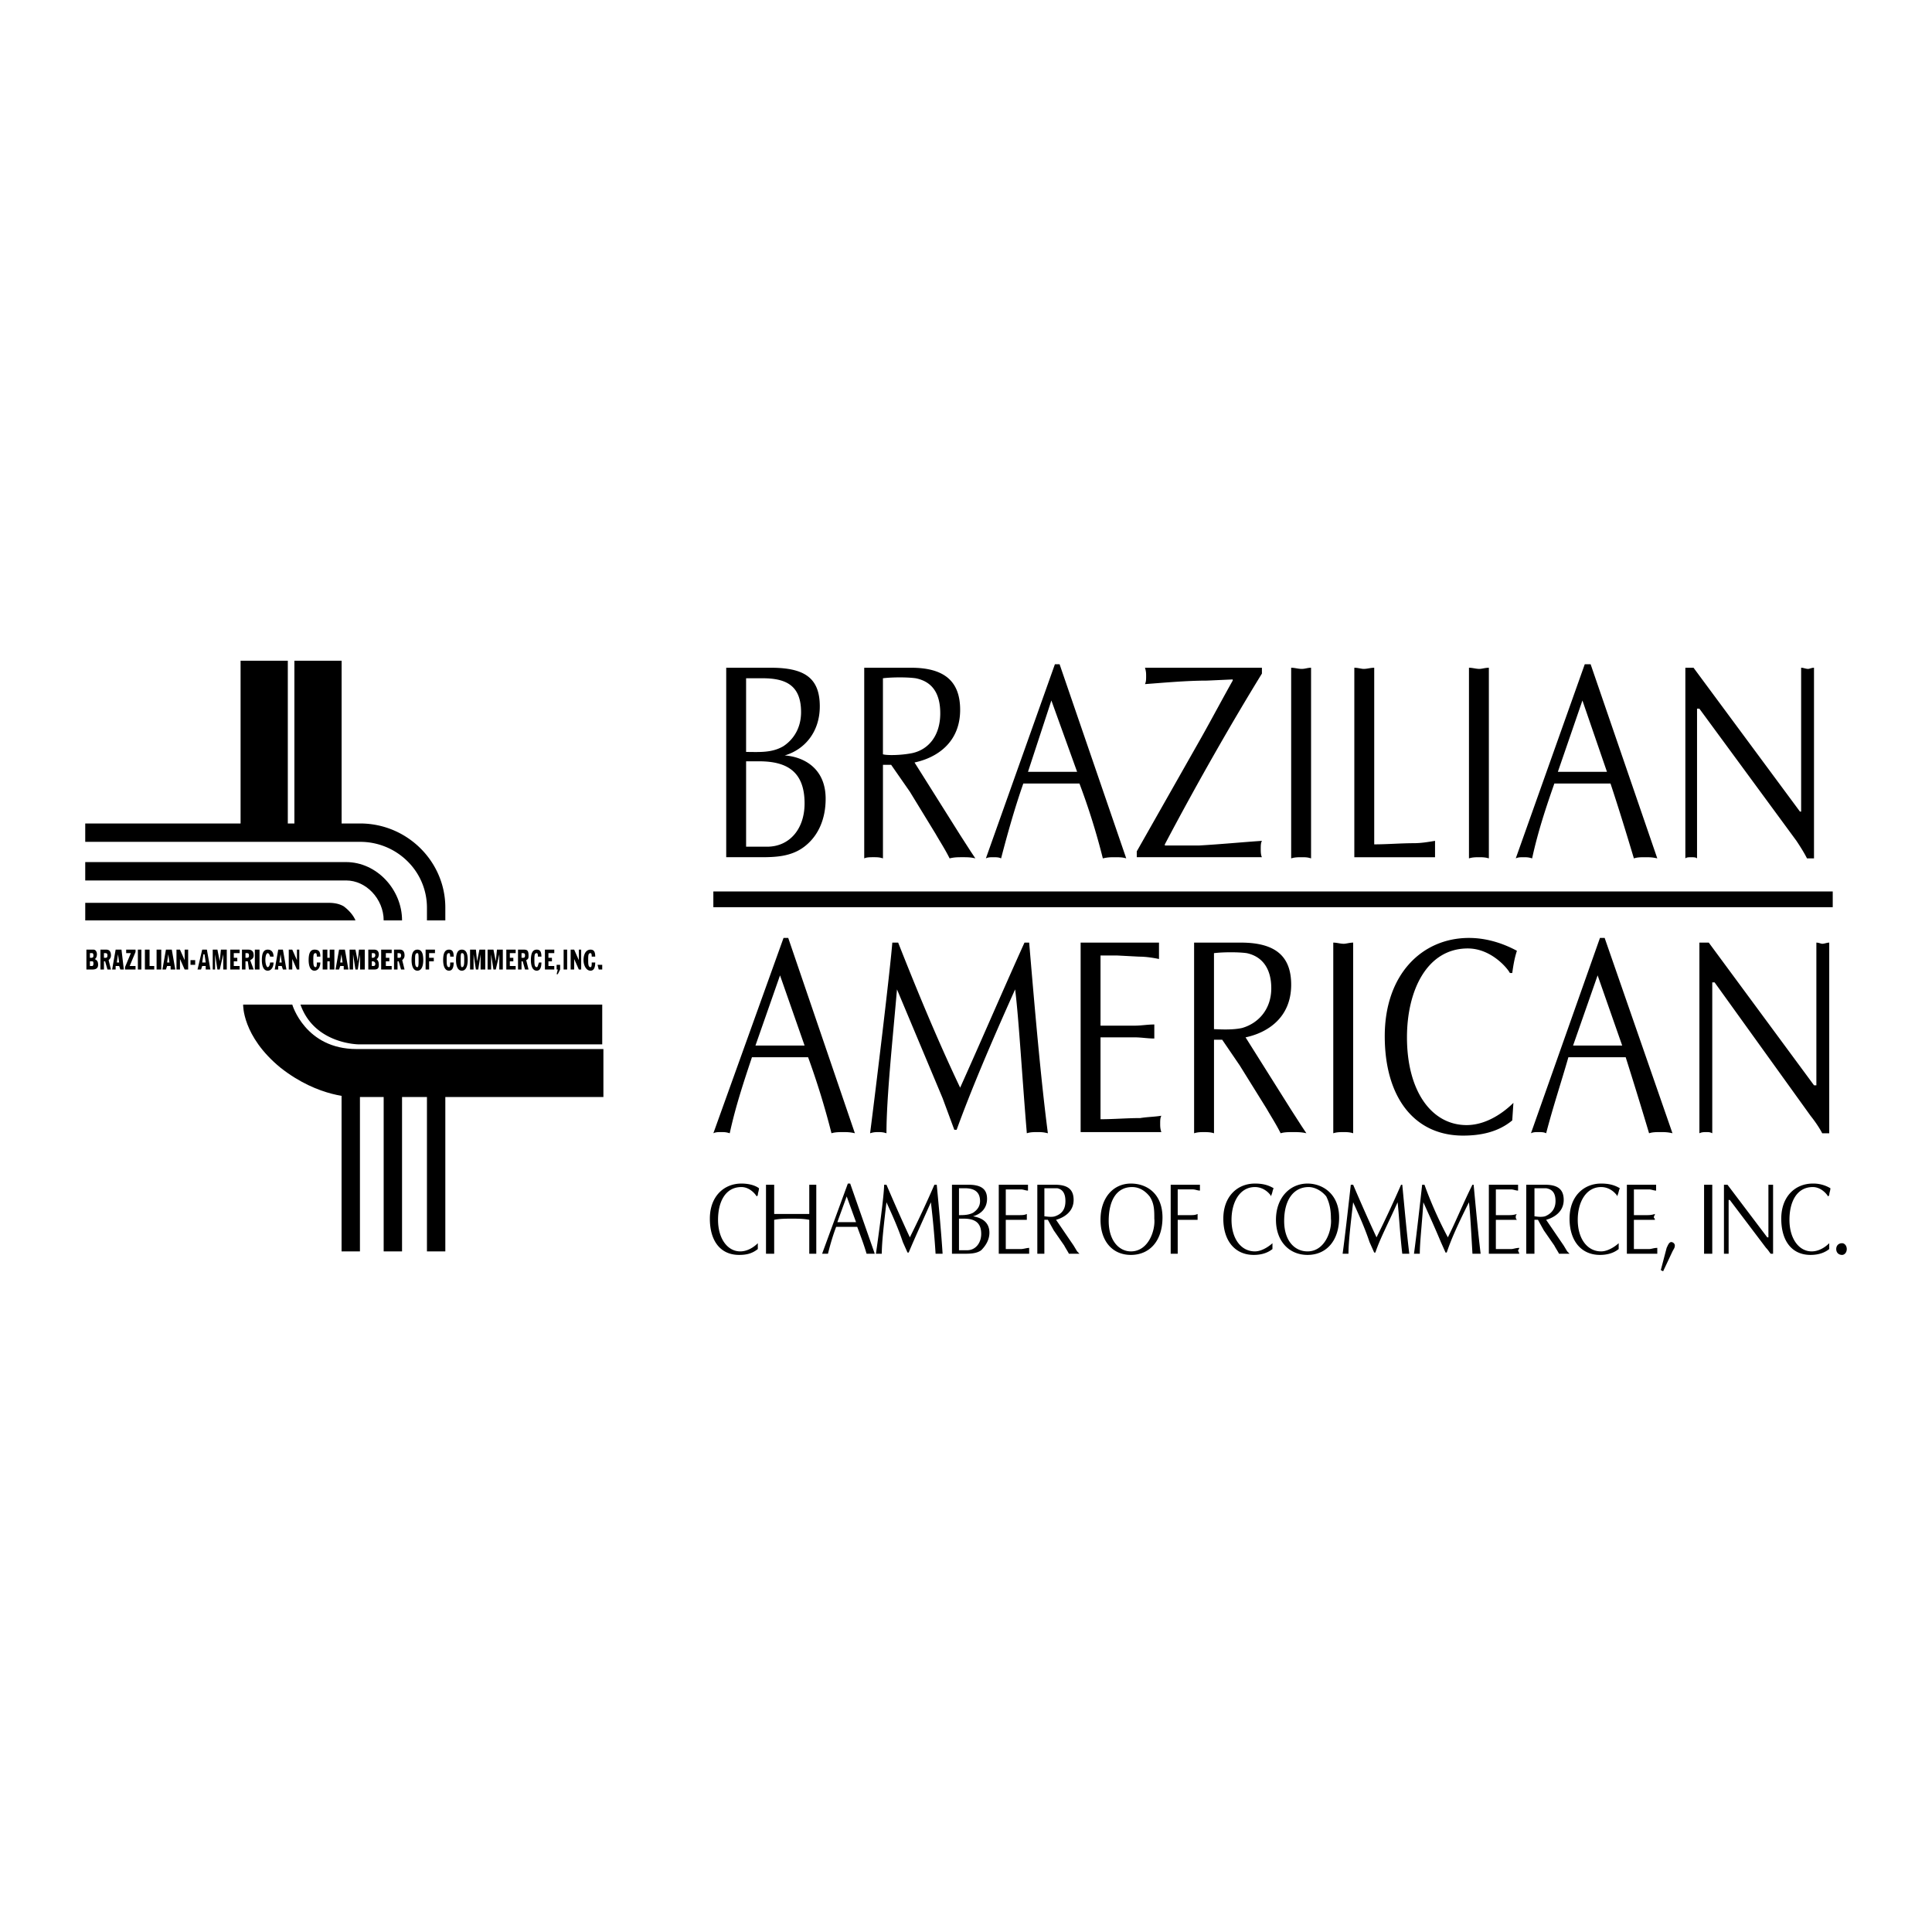
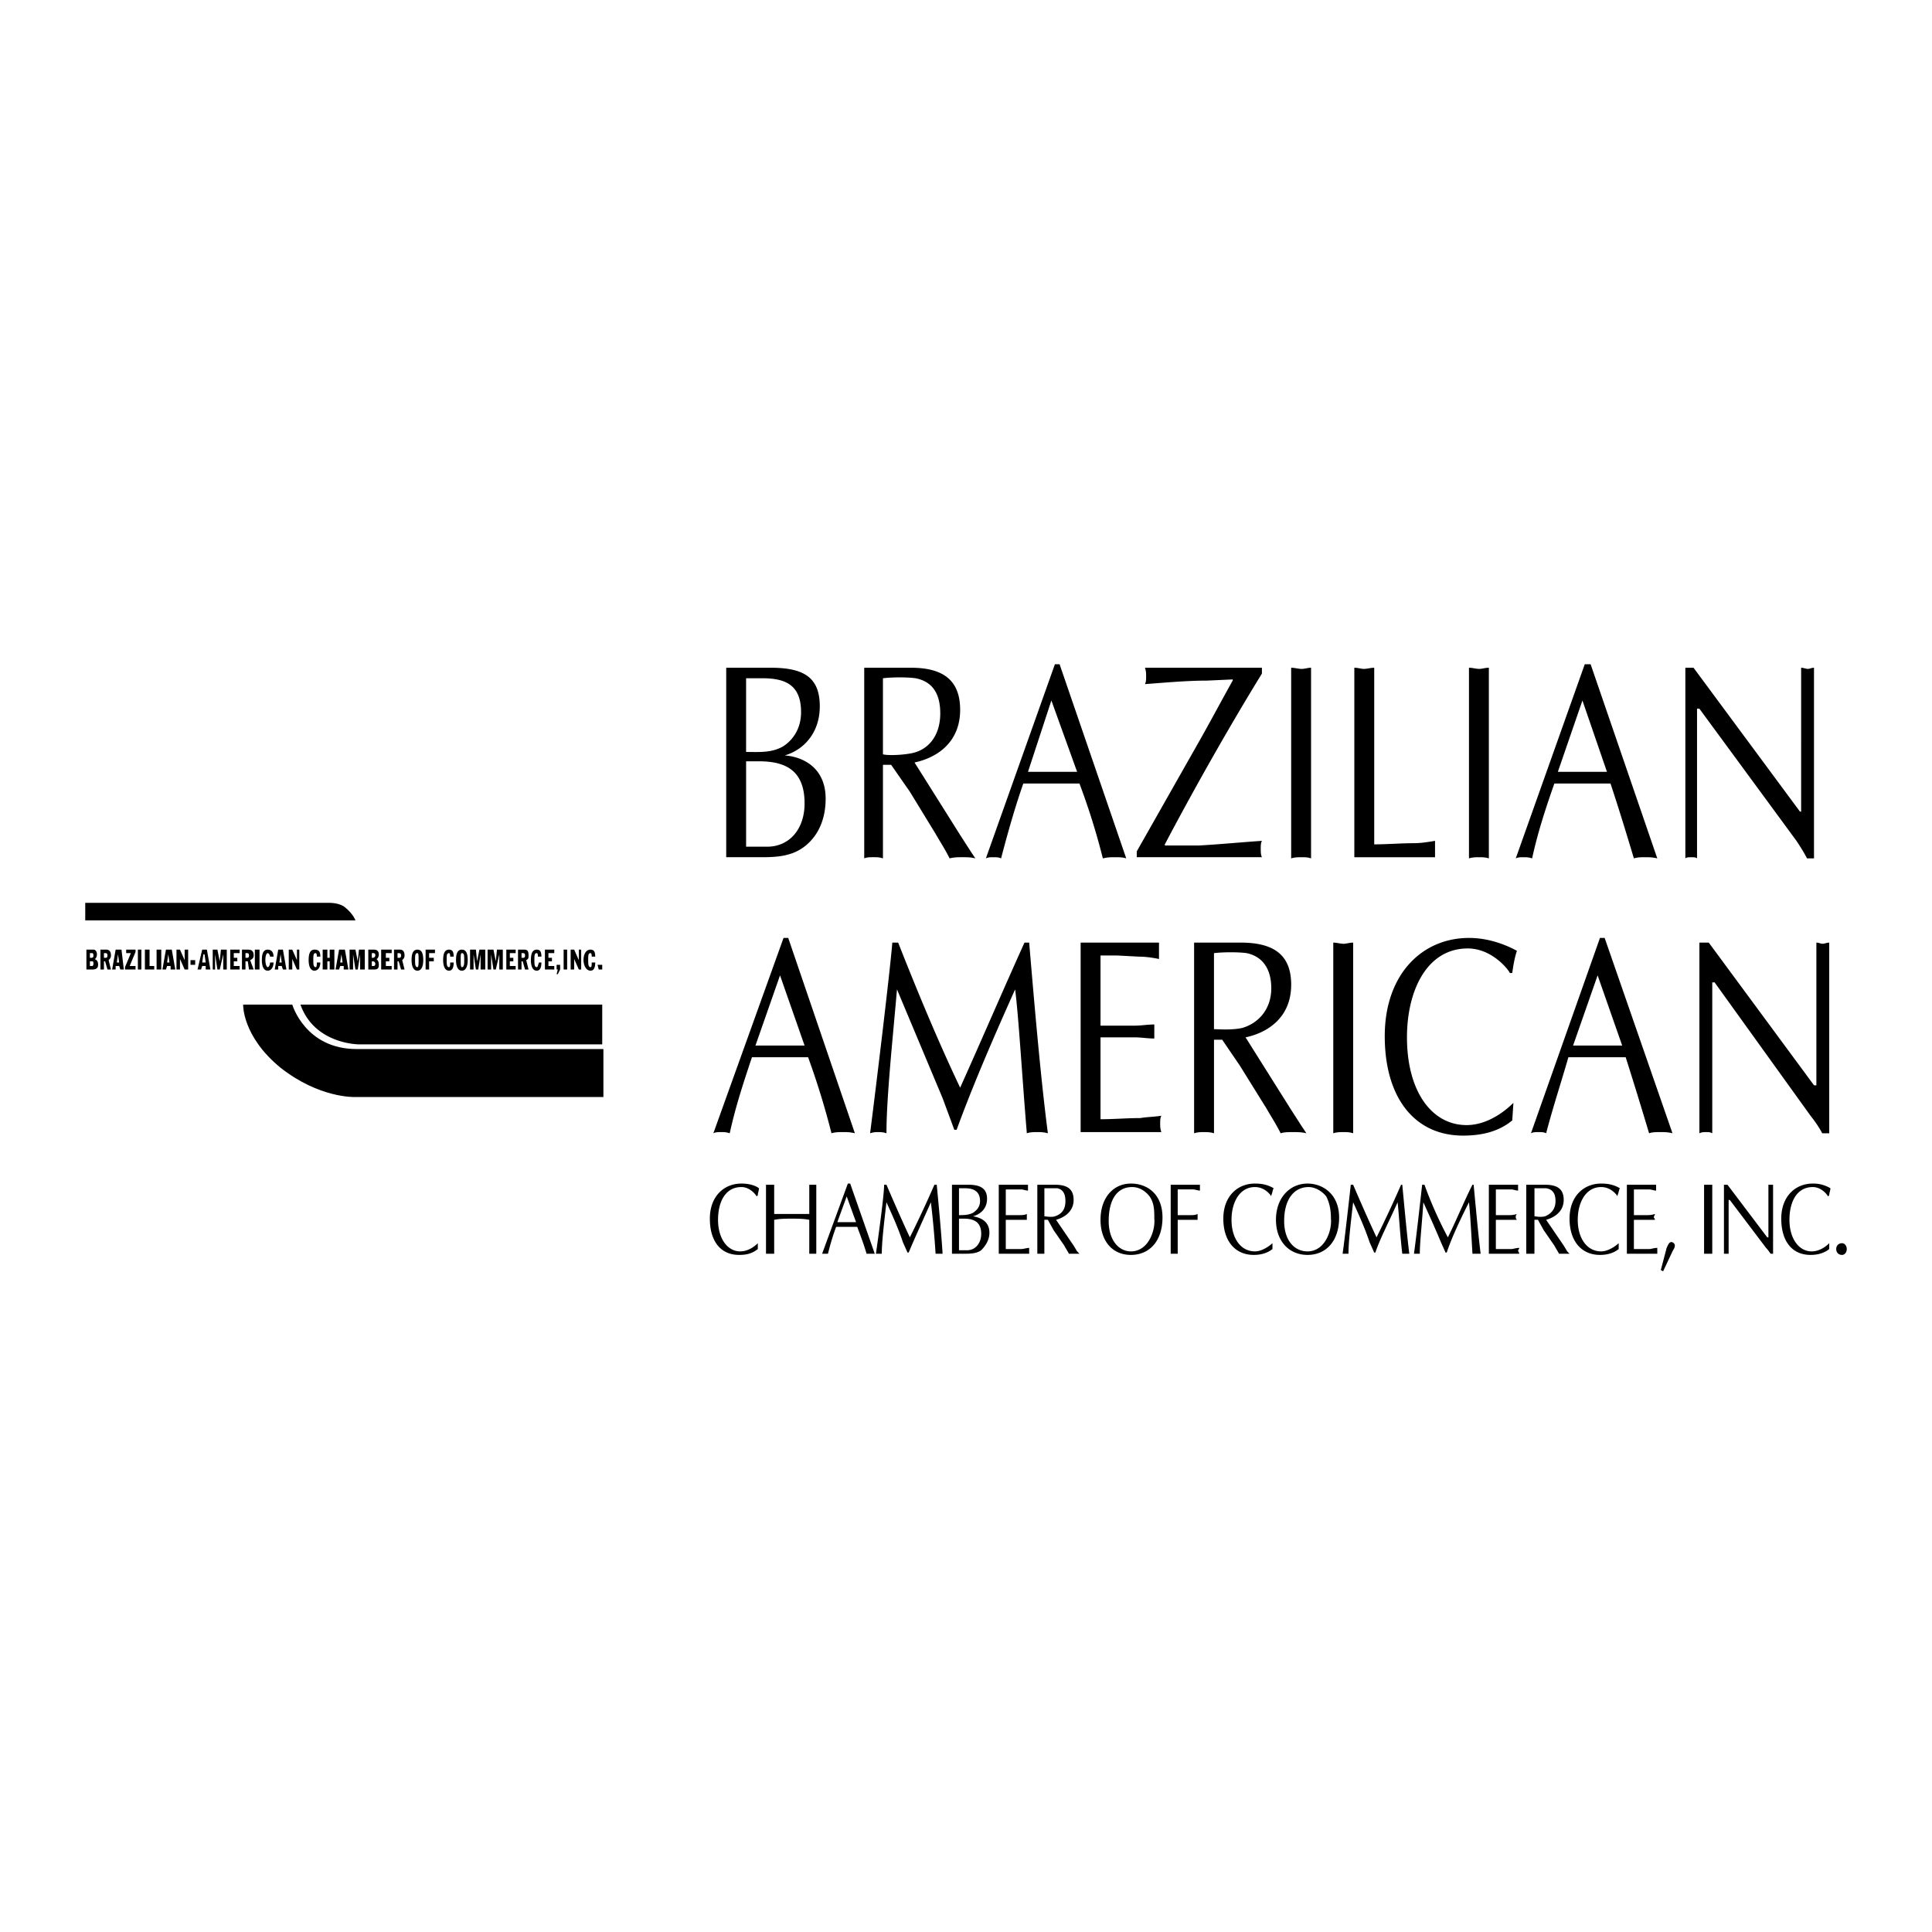
<svg xmlns="http://www.w3.org/2000/svg" width="2500" height="2500" viewBox="0 0 192.756 192.756">
  <path fill-rule="evenodd" clip-rule="evenodd" fill="#fff" d="M0 0h192.756v192.756H0V0z" />
-   <path d="M28.715 65.92v16.921h-4.712V65.92h4.712zm5.368 0v17.038h-4.712V65.92h4.712z" />
-   <path d="M42.597 91.827v-1.283a6.49 6.49 0 0 0-1.955-4.628 6.698 6.698 0 0 0-4.714-1.925H8.504v-1.833h27.424c2.343 0 4.46.943 5.996 2.455 1.549 1.525 2.506 3.63 2.506 5.931v1.283h-1.833z" />
-   <path d="M38.279 91.827c0-1.061-.44-2.074-1.147-2.816-.677-.71-1.599-1.168-2.604-1.168H8.504V86.01h26.024c1.53 0 2.918.682 3.928 1.742 1.021 1.072 1.657 2.539 1.657 4.076h-1.834v-.001z" />
  <path d="M72.455 66.62h4.435c3.268 0 4.901.934 4.901 3.851 0 2.567-1.517 4.317-3.501 4.901 1.751.116 4.085 1.167 4.085 4.317 0 1.984-.701 3.618-1.984 4.668-1.4 1.167-3.151 1.167-4.668 1.167h-3.268V66.62zm1.984 8.402c1.283 0 2.567.117 3.734-.583 1.05-.7 1.75-1.867 1.75-3.385 0-2.684-1.517-3.384-3.851-3.384h-1.634v7.352h.001zm0 9.453h2.1c2.217 0 3.734-1.75 3.734-4.318 0-3.268-1.867-4.202-4.551-4.202h-1.283v8.52zM86.225 66.62h4.668c3.385 0 4.901 1.4 4.901 4.201 0 3.267-2.334 4.785-4.551 5.251l4.551 7.235 1.051 1.634.467.7c-.467-.117-.818-.117-1.285-.117s-.817 0-1.284.117c-.466-.934-.934-1.634-1.4-2.451l-2.567-4.201-1.867-2.684h-.817v9.336c-.35-.117-.583-.117-.934-.117-.35 0-.7 0-.934.117V66.62h.001zm1.867 8.636c.35.117 1.751.117 2.917-.117 1.634-.351 2.801-1.75 2.801-3.968 0-1.867-.7-3.151-2.451-3.501-.816-.117-2.334-.117-3.268 0v7.586h.001zM112.365 85.642c-.35-.117-.699-.117-1.166-.117-.35 0-.701 0-1.168.117a67.754 67.754 0 0 0-2.334-7.469h-5.602c-.816 2.334-1.516 4.784-2.217 7.469-.232-.117-.467-.117-.816-.117-.234 0-.467 0-.701.117l6.887-19.372h.467l6.65 19.372zm-7.469-15.755l-2.334 7.119h4.902l-2.568-7.119zM119.834 73.622c1.051-1.867 2.102-3.851 3.152-5.718v-.117l-2.568.117c-2.1 0-4.551.233-6.186.35.117-.234.117-.467.117-.817 0-.233 0-.467-.117-.817h11.67v.583c-2.801 4.551-6.301 10.62-9.686 17.038v.116h3.385c2.1-.116 4.551-.35 6.301-.466-.117.233-.117.466-.117.816 0 .234 0 .583.117.817h-12.486v-.583l6.418-11.319zM128.82 66.62c.35 0 .699.117 1.051.117.35 0 .582-.117.934-.117v19.022c-.352-.117-.584-.117-.934-.117-.352 0-.701 0-1.051.117V66.62zM137.105 84.242c1.283 0 2.684-.117 3.969-.117.699 0 1.4-.117 2.1-.233v1.633h-8.053V66.62c.352 0 .701.117.934.117.352 0 .701-.117 1.051-.117v17.622h-.001zM146.559 66.62c.35 0 .699.117 1.051.117.232 0 .582-.117.934-.117v19.022c-.352-.117-.701-.117-.934-.117-.352 0-.701 0-1.051.117V66.62zM165.348 85.642c-.467-.117-.818-.117-1.168-.117-.467 0-.816 0-1.166.117-.701-2.334-1.518-5.019-2.334-7.469h-5.602c-.818 2.334-1.635 4.784-2.219 7.469-.35-.117-.582-.117-.816-.117-.35 0-.584 0-.816.117l6.885-19.372h.584l6.652 19.372zm-7.469-15.755l-2.451 7.119h4.9l-2.449-7.119zM180.984 85.642h-.699c-.234-.467-.584-1.051-1.051-1.75l-9.686-13.187h-.234v14.938c-.117-.117-.35-.117-.584-.117-.232 0-.467 0-.582.117V66.62h.816l10.619 14.354h.117V66.62c.232 0 .467.117.699.117.117 0 .352-.117.584-.117v19.022h.001zM85.292 113.066c-.467-.117-.816-.117-1.167-.117-.35 0-.817 0-1.167.117a78.718 78.718 0 0 0-2.334-7.586h-5.602c-.816 2.451-1.634 4.902-2.217 7.586-.35-.117-.583-.117-.816-.117-.351 0-.583 0-.817.117l7.002-19.489h.467l6.651 19.489zm-7.469-15.754l-2.451 7.002h4.901l-2.45-7.002zM102.68 94.044c.584 6.886 1.168 13.653 1.867 19.022-.467-.117-.699-.117-1.051-.117-.35 0-.699 0-1.049.117-.467-5.602-.818-11.67-1.168-14.354-2.566 5.717-4.434 10.152-5.834 14.004h-.234l-1.167-3.152-4.551-10.852c-.467 5.367-1.05 10.852-1.05 14.354-.35-.117-.583-.117-.817-.117s-.467 0-.816.117c.583-4.551 1.983-16.105 2.217-19.022h.583c1.75 4.435 3.851 9.569 6.185 14.472 2.1-4.668 4.202-9.57 6.418-14.472h.467zM109.799 102.33h3.385c.699 0 1.283-.117 1.982-.117v1.4c-.699 0-1.283-.117-1.982-.117h-3.385v8.17c1.283 0 2.684-.117 3.967-.117.701-.117 1.4-.117 2.102-.232-.117.232-.117.467-.117.816 0 .232 0 .467.117.816h-8.053V94.044h7.818v1.634c-.582-.117-1.283-.233-1.982-.233l-2.219-.117h-1.633v7.002zM119.135 94.044h4.668c3.5 0 5.018 1.401 5.018 4.202 0 3.268-2.334 4.783-4.551 5.25l4.551 7.236 1.051 1.633.467.701c-.467-.117-.934-.117-1.285-.117-.465 0-.932 0-1.283.117-.467-.934-.934-1.635-1.4-2.451l-2.684-4.318-1.75-2.566h-.816v9.336c-.352-.117-.701-.117-1.051-.117-.234 0-.584 0-.934.117V94.044h-.001zm1.984 8.636c.35 0 1.75.117 2.801-.117 1.633-.467 2.916-1.867 2.916-3.967 0-1.867-.816-3.151-2.449-3.501-.818-.116-2.336-.116-3.268 0v7.585zM133.021 94.044c.35 0 .701.117 1.051.117.232 0 .582-.117.934-.117v19.022c-.352-.117-.701-.117-.934-.117-.35 0-.701 0-1.051.117V94.044zM150.877 111.783c-1.4 1.166-3.152 1.516-4.902 1.516-4.9 0-7.818-3.85-7.818-9.918 0-6.186 3.734-9.803 8.402-9.803 1.633 0 3.268.466 4.785 1.283-.234.7-.352 1.401-.467 2.217h-.234c-.232-.467-1.867-2.451-4.201-2.451-4.084 0-6.068 4.201-6.068 8.869 0 5.369 2.451 8.754 5.951 8.754 2.334 0 4.201-1.752 4.668-2.219l-.116 1.752zM166.863 113.066c-.467-.117-.816-.117-1.166-.117-.467 0-.816 0-1.168.117a467.123 467.123 0 0 0-2.334-7.586h-5.717c-.701 2.451-1.518 4.902-2.219 7.586-.232-.117-.467-.117-.816-.117-.232 0-.467 0-.699.117l6.885-19.489h.467l6.767 19.489zm-7.468-15.754l-2.449 7.002h4.9l-2.451-7.002zM182.502 113.066h-.701c-.232-.467-.699-1.168-1.166-1.75l-9.57-13.305h-.232v15.055c-.234-.117-.35-.117-.584-.117-.232 0-.467 0-.699.117V94.044h.934l10.502 14.237h.234V94.044c.232 0 .467.117.582.117.234 0 .467-.117.701-.117v19.022h-.001zM75.606 124.619c-.584.467-1.167.584-1.867.584-1.867 0-2.917-1.4-2.917-3.617 0-2.219 1.4-3.502 3.151-3.502.583 0 1.283.117 1.75.467 0 .234-.116.467-.116.699l-.117.117c-.117-.232-.7-.934-1.517-.934-1.634 0-2.334 1.518-2.334 3.268 0 1.867.934 3.15 2.217 3.15.934 0 1.634-.699 1.751-.816v.584h-.001zM80.741 118.201h.7v6.885h-.7v-3.385c-.584-.115-1.167-.115-1.751-.115s-1.167 0-1.75.115v3.385H76.424v-6.885H77.24v2.916h3.501v-2.916zM87.275 125.086h-.817c-.233-.816-.583-1.75-.934-2.684h-2.101c-.35.934-.583 1.75-.817 2.684h-.583l2.567-7.002h.233l2.452 7.002zm-2.8-5.719l-.934 2.568h1.867l-.933-2.568zM93.46 118.201c.233 2.451.467 5.018.583 6.885h-.7a91.05 91.05 0 0 0-.467-5.135c-.934 2.102-1.633 3.617-2.217 5.018h-.116l-.467-1.049c-.467-1.4-1.05-2.686-1.634-3.969-.233 1.984-.466 3.969-.466 5.135h-.584c.233-1.635.817-5.836.817-6.885h.233c.7 1.633 1.517 3.5 2.334 5.25a112.977 112.977 0 0 0 2.451-5.25h.233zM94.978 118.201h1.633c1.168 0 1.867.35 1.867 1.4 0 .934-.584 1.516-1.4 1.75.701.117 1.635.467 1.635 1.633 0 .701-.352 1.285-.818 1.752-.467.35-1.167.35-1.75.35h-1.167v-6.885zm.7 3.033c.467 0 .934 0 1.4-.232.35-.234.701-.584.701-1.168 0-.934-.584-1.283-1.518-1.283h-.583v2.683zm0 3.502h.817c.818 0 1.4-.701 1.4-1.635 0-1.166-.699-1.516-1.75-1.516h-.467v3.151zM100.346 121.234h1.283c.352 0 .584 0 .818-.117v.584h-2.101v2.918h1.518c.232 0 .584-.117.816-.117v.584h-3.033v-6.885h2.916v.584c-.232 0-.467-.117-.699-.117h-1.517v2.566h-.001zM103.496 118.201h1.752c1.283 0 1.867.467 1.867 1.518 0 1.166-.934 1.75-1.752 1.982l1.752 2.568.35.582.232.234h-1.051c-.115-.234-.35-.584-.465-.816l-1.051-1.518-.584-1.051h-.35v3.385h-.702v-6.884h.002zm.701 3.151c.117 0 .699.117 1.051 0 .699-.234 1.049-.699 1.049-1.518 0-.699-.232-1.166-.816-1.283h-1.283v2.801h-.001zM109.799 121.701c0-2.217 1.283-3.617 3.033-3.617 1.635 0 3.15 1.051 3.15 3.385s-1.283 3.734-3.15 3.734-3.033-1.4-3.033-3.502zm4.9-2.334c-.467-.582-1.049-.934-1.75-.934-1.518 0-2.334 1.285-2.334 3.385 0 1.984 1.051 3.033 2.217 3.033 1.752 0 2.451-2.1 2.334-3.266 0-.817 0-1.517-.467-2.218zM116.801 118.201h2.916v.584c-.232 0-.465-.117-.699-.117H117.5v2.566h1.285c.232 0 .467 0 .699-.117v.584H117.5v3.385h-.7v-6.885h.001zM126.953 124.619c-.584.467-1.283.584-1.867.584-1.867 0-3.035-1.4-3.035-3.617 0-2.219 1.4-3.502 3.152-3.502.699 0 1.283.117 1.867.467-.117.234-.117.467-.234.699v.117c-.115-.232-.699-.934-1.633-.934-1.518 0-2.334 1.518-2.334 3.268 0 1.867.934 3.15 2.334 3.15.816 0 1.633-.699 1.75-.816v.584zM127.303 121.701c0-2.217 1.4-3.617 3.15-3.617 1.518 0 3.152 1.051 3.152 3.385s-1.285 3.734-3.152 3.734c-1.865 0-3.15-1.4-3.15-3.502zm5.017-2.334c-.465-.582-1.166-.934-1.75-.934-1.518 0-2.449 1.285-2.449 3.385 0 1.984 1.049 3.033 2.332 3.033 1.752 0 2.451-2.1 2.334-3.266 0-.817-.115-1.517-.467-2.218zM139.906 118.201c.234 2.451.467 5.018.701 6.885h-.702c-.232-1.984-.35-4.201-.467-5.135-.934 2.102-1.75 3.617-2.217 5.018h-.117l-.467-1.049c-.467-1.4-1.049-2.686-1.633-3.969-.234 1.984-.467 3.969-.467 5.135h-.584c.232-1.635.699-5.836.816-6.885h.234c.699 1.633 1.516 3.5 2.334 5.25a113.02 113.02 0 0 0 2.449-5.25h.12zM147.025 118.201c.232 2.451.467 5.018.699 6.885h-.817c-.115-1.984-.232-4.201-.35-5.135-1.051 2.102-1.75 3.617-2.217 5.018h-.117l-.467-1.049c-.584-1.4-1.168-2.686-1.75-3.969-.117 1.984-.352 3.969-.352 5.135h-.582c.232-1.635.699-5.836.816-6.885h.232c.584 1.633 1.4 3.5 2.334 5.25.818-1.633 1.518-3.383 2.451-5.25h.12zM149.242 121.234h1.283c.234 0 .467 0 .818-.117-.117.117-.117.234-.117.352 0 0 0 .117.117.232h-2.101v2.918h1.518c.232 0 .467-.117.816-.117 0 .117-.117.234-.117.234 0 .115.117.232.117.35h-3.033v-6.885h2.916v.584c-.232 0-.467-.117-.699-.117h-1.517v2.566h-.001zM152.277 118.201h1.867c1.283 0 1.867.467 1.867 1.518 0 1.166-.934 1.75-1.752 1.982l1.752 2.568.35.582.232.234h-1.049c-.117-.234-.352-.584-.467-.816l-1.051-1.518-.584-1.051h-.35v3.385h-.817v-6.884h.002zm.817 3.151c.117 0 .584.117 1.051 0 .582-.234 1.049-.699 1.049-1.518 0-.699-.232-1.166-.934-1.283h-1.166v2.801zM161.496 124.619c-.584.467-1.283.584-1.867.584-1.867 0-3.035-1.4-3.035-3.617 0-2.219 1.4-3.502 3.152-3.502.699 0 1.283.117 1.867.467-.117.234-.117.467-.234.699v.117c-.117-.232-.699-.934-1.633-.934-1.518 0-2.334 1.518-2.334 3.268 0 1.867.934 3.15 2.334 3.15.816 0 1.633-.699 1.75-.816v.584zM163.014 121.234h1.283c.232 0 .467 0 .816-.117 0 .117-.117.234-.117.352 0 0 .117.117.117.232H163.014v2.918h1.516c.234 0 .467-.117.818-.117v.584h-3.035v-6.885h2.918v.584c-.234 0-.467-.117-.701-.117h-1.515v2.566h-.001zM166.281 124.502c.115-.232.232-.582.467-.582.115 0 .35.115.35.35 0 .232-.117.35-.234.582l-.934 1.984-.232-.117.583-2.217zM170.016 118.201h.817v6.885h-.817v-6.885zM176.9 125.086h-.234c-.115-.117-.232-.35-.467-.584l-3.617-4.783h-.117v5.367h-.232-.234v-6.885h.352l3.967 5.25h.117v-5.25h.466v6.885h-.001zM182.502 124.619c-.584.467-1.283.584-1.867.584-1.867 0-2.918-1.4-2.918-3.617 0-2.219 1.4-3.502 3.15-3.502a3.3 3.3 0 0 1 1.752.467c0 .234-.117.467-.117.699l-.117.117c-.117-.232-.699-.934-1.518-.934-1.633 0-2.334 1.518-2.334 3.268 0 1.867.934 3.15 2.219 3.15.934 0 1.633-.699 1.75-.816v.584zM183.785 124.035c.234 0 .467.234.467.584s-.232.584-.467.584c-.35 0-.584-.234-.584-.584s.235-.584.584-.584z" fill-rule="evenodd" clip-rule="evenodd" />
-   <path d="M71.171 88.941h111.681v1.57H71.171v-1.57zM42.597 124.852v-18.203h1.833v18.203h-1.833zm-4.318 0v-18.203h1.833v18.203h-1.833zm-4.201 0v-18.203h1.833v18.203h-1.833z" />
  <path d="M8.621 94.744h.7c.233 0 .35.234.35.467 0 .234-.117.467-.233.467.233.116.35.233.35.583s-.233.467-.583.467h-.584v-1.984zm.35 1.634h.233s.117 0 .117-.233c0-.117 0-.233-.117-.233h-.233v.466zm0-.817h.117c.233 0 .233-.116.233-.233 0-.233-.117-.233-.117-.233h-.233v.466zM10.021 94.744h.583c.233 0 .467.117.467.583 0 .233-.117.351-.233.467l.233.934h-.35l-.233-.817h-.117v.817h-.35v-1.984zm.35.817h.117c.117 0 .233 0 .233-.233s-.117-.233-.233-.233h-.117v.466zM11.538 94.744h.583l.233 1.984h-.35l-.117-.351h-.35v.351h-.35l.351-1.984zm.117 1.283h.233l-.117-.816-.116.816zM13.522 96.729h-1.05v-.235l.583-1.4h-.467v-.35h.934v.234l-.584 1.4h.584v.351zM13.755 94.744h.35v1.985h-.35v-1.985zM14.456 94.744h.466v1.634h.467v.351h-.933v-1.985zM15.623 94.744h.466v1.985h-.466v-1.985zM16.556 94.744h.583l.35 1.984h-.467v-.351h-.35l-.117.351h-.35l.351-1.984zm.117 1.283h.233l-.117-.816-.116.816zM17.607 94.744h.35l.466 1.05v-1.05h.35v1.985h-.35l-.466-1.051v1.051h-.35v-1.985zM19.007 95.794h.467v.468h-.467v-.468zM20.174 94.744h.467l.35 1.984h-.467v-.351h-.35l-.117.351h-.35l.467-1.984zm0 1.283h.35l-.117-.816h-.117l-.116.816zM21.224 94.744h.467l.233 1.167.117-1.167h.584v1.985h-.351v-1.518l-.35 1.518h-.233l-.233-1.518v1.518h-.234v-1.985zM22.975 94.744h.933v.35h-.583v.467h.35v.35h-.35v.467h.583v.351h-.933v-1.985zM24.142 94.744h.583c.35 0 .583.117.583.583 0 .233-.117.351-.35.467l.35.934h-.467l-.117-.817h-.233v.817h-.35v-1.984h.001zm.35.817h.117c.117 0 .233 0 .233-.233s-.117-.233-.233-.233h-.117v.466zM25.425 94.744h.467v1.985h-.467v-1.985zM26.942 95.445c0-.117-.117-.351-.233-.351s-.233.233-.233.7c0 .35.117.7.233.7s.233-.232.233-.467h.35c0 .467-.233.818-.583.818-.467 0-.583-.584-.583-1.051 0-.583.117-1.05.583-1.05.35 0 .583.234.583.701h-.35zM27.759 94.744h.467l.35 1.984h-.35l-.117-.351h-.35v.351h-.35l.35-1.984zm.117 1.283h.233l-.117-.816-.116.816zM28.81 94.744h.35l.466 1.05v-1.05h.234v1.985h-.234l-.466-1.051v1.051h-.35v-1.985zM31.61 95.445c0-.117 0-.351-.117-.351-.233 0-.233.233-.233.7 0 .35 0 .7.233.7.117 0 .117-.232.117-.467h.35c0 .467-.233.818-.583.818-.467 0-.583-.584-.583-1.051 0-.583.117-1.05.583-1.05s.583.234.583.701h-.35zM32.194 94.744h.467v.817h.233v-.817h.467v1.985h-.467v-.818h-.233v.818h-.467v-1.985zM33.828 94.744h.583l.35 1.984h-.467v-.351h-.35l-.117.351h-.35l.351-1.984zm.116 1.283h.233l-.117-.816-.116.816zM34.878 94.744h.583l.234 1.167.117-1.167h.583v1.985h-.467v-1.518l-.233 1.518h-.234l-.233-1.518v1.518h-.35v-1.985zM36.745 94.744h.583c.35 0 .467.234.467.467 0 .234-.117.467-.233.467.117.116.233.233.233.583s-.117.467-.467.467h-.583v-1.984zm.35 1.634h.117c.117 0 .233 0 .233-.233a.25.25 0 0 0-.233-.233h-.117v.466zm0-.817h.117a.25.25 0 0 0 .233-.233c0-.233-.117-.233-.233-.233h-.117v.466zM38.029 94.744h1.05v.35h-.583v.467h.35v.35h-.35v.467h.583v.351h-1.05v-1.985zM39.312 94.744h.583c.233 0 .467.117.467.583 0 .233-.117.351-.233.467l.233.934h-.351l-.233-.817h-.117v.817h-.35v-1.984h.001zm.351.817h.117c.117 0 .233 0 .233-.233s-.116-.233-.35-.233v.466zM41.646 94.744c.467 0 .583.467.583 1.05 0 .467-.117 1.051-.583 1.051s-.583-.584-.583-1.051c0-.583.117-1.05.583-1.05zm0 1.75c.117 0 .117-.35.117-.7 0-.467 0-.7-.117-.7-.233 0-.233.233-.233.7 0 .351 0 .7.233.7zM42.463 94.744h.934v.35h-.584v.467h.467v.35h-.467v.818h-.35v-1.985zM44.914 95.445c0-.117 0-.351-.117-.351-.233 0-.233.233-.233.7 0 .35 0 .7.233.7.117 0 .117-.232.117-.467h.35c0 .467-.117.818-.467.818-.467 0-.583-.584-.583-1.051 0-.583.117-1.05.583-1.05.35 0 .467.234.467.701h-.35zM46.081 94.744c.467 0 .583.467.583 1.05 0 .467-.117 1.051-.583 1.051-.467 0-.583-.584-.583-1.051 0-.583.116-1.05.583-1.05zm0 1.75c.233 0 .233-.35.233-.7 0-.467 0-.7-.233-.7-.117 0-.117.233-.117.7 0 .351 0 .7.117.7zM46.898 94.744h.583l.117 1.167.234-1.167h.583v1.985h-.467v-1.518l-.233 1.518h-.234l-.233-1.518v1.518h-.35v-1.985zM48.648 94.744h.584l.233 1.167.117-1.167h.584v1.985h-.351v-1.518l-.35 1.518h-.233l-.233-1.518v1.518h-.351v-1.985zM50.515 94.744h.934v.35h-.583v.467h.349v.35h-.349v.467h.583v.351h-.934v-1.985zM51.683 94.744h.583c.35 0 .467.117.467.583 0 .233 0 .351-.233.467l.233.934h-.351l-.233-.817h-.117v.817h-.35v-1.984h.001zm.35.817h.117c.117 0 .233 0 .233-.233s-.116-.233-.233-.233h-.117v.466zM53.667 95.445c0-.117 0-.351-.117-.351-.233 0-.233.233-.233.7 0 .35 0 .7.233.7.117 0 .117-.232.233-.467h.234c0 .467-.117.818-.467.818-.467 0-.583-.584-.583-1.051 0-.583.116-1.05.583-1.05.351 0 .467.234.467.701h-.35zM54.367 94.744h.933v.35h-.583v.467h.35v.35h-.35v.467h.583v.351h-.933v-1.985zM55.534 96.262h.35v.467l-.234.466h-.116l.116-.466h-.116v-.467zM56.234 94.744h.35v1.985h-.35v-1.985zM56.934 94.744h.35l.467 1.05v-1.05h.233v1.985h-.233l-.467-1.051v1.051h-.35v-1.985zM59.035 95.445c0-.117 0-.351-.117-.351-.234 0-.234.233-.234.7 0 .35 0 .7.234.7.117 0 .117-.232.117-.467h.35c0 .467-.116.818-.466.818-.467 0-.701-.584-.701-1.051 0-.583.233-1.05.701-1.05.35 0 .466.234.466.701h-.35zM59.618 96.262h.466v.467h-.349l-.117-.467zM8.504 91.827h26.958s-.233-.7-1.167-1.4c-.583-.35-1.284-.35-1.517-.35H8.505v1.75h-.001zM60.084 104.197H35.812s-4.435 0-5.835-3.969h30.108v3.969h-.001z" fill-rule="evenodd" clip-rule="evenodd" />
  <path d="M60.202 109.449H35.345s-3.501.115-7.352-2.918c-3.851-3.15-3.734-6.303-3.734-6.303h4.901s1.284 4.436 6.418 4.436h24.624v4.785z" fill-rule="evenodd" clip-rule="evenodd" />
</svg>